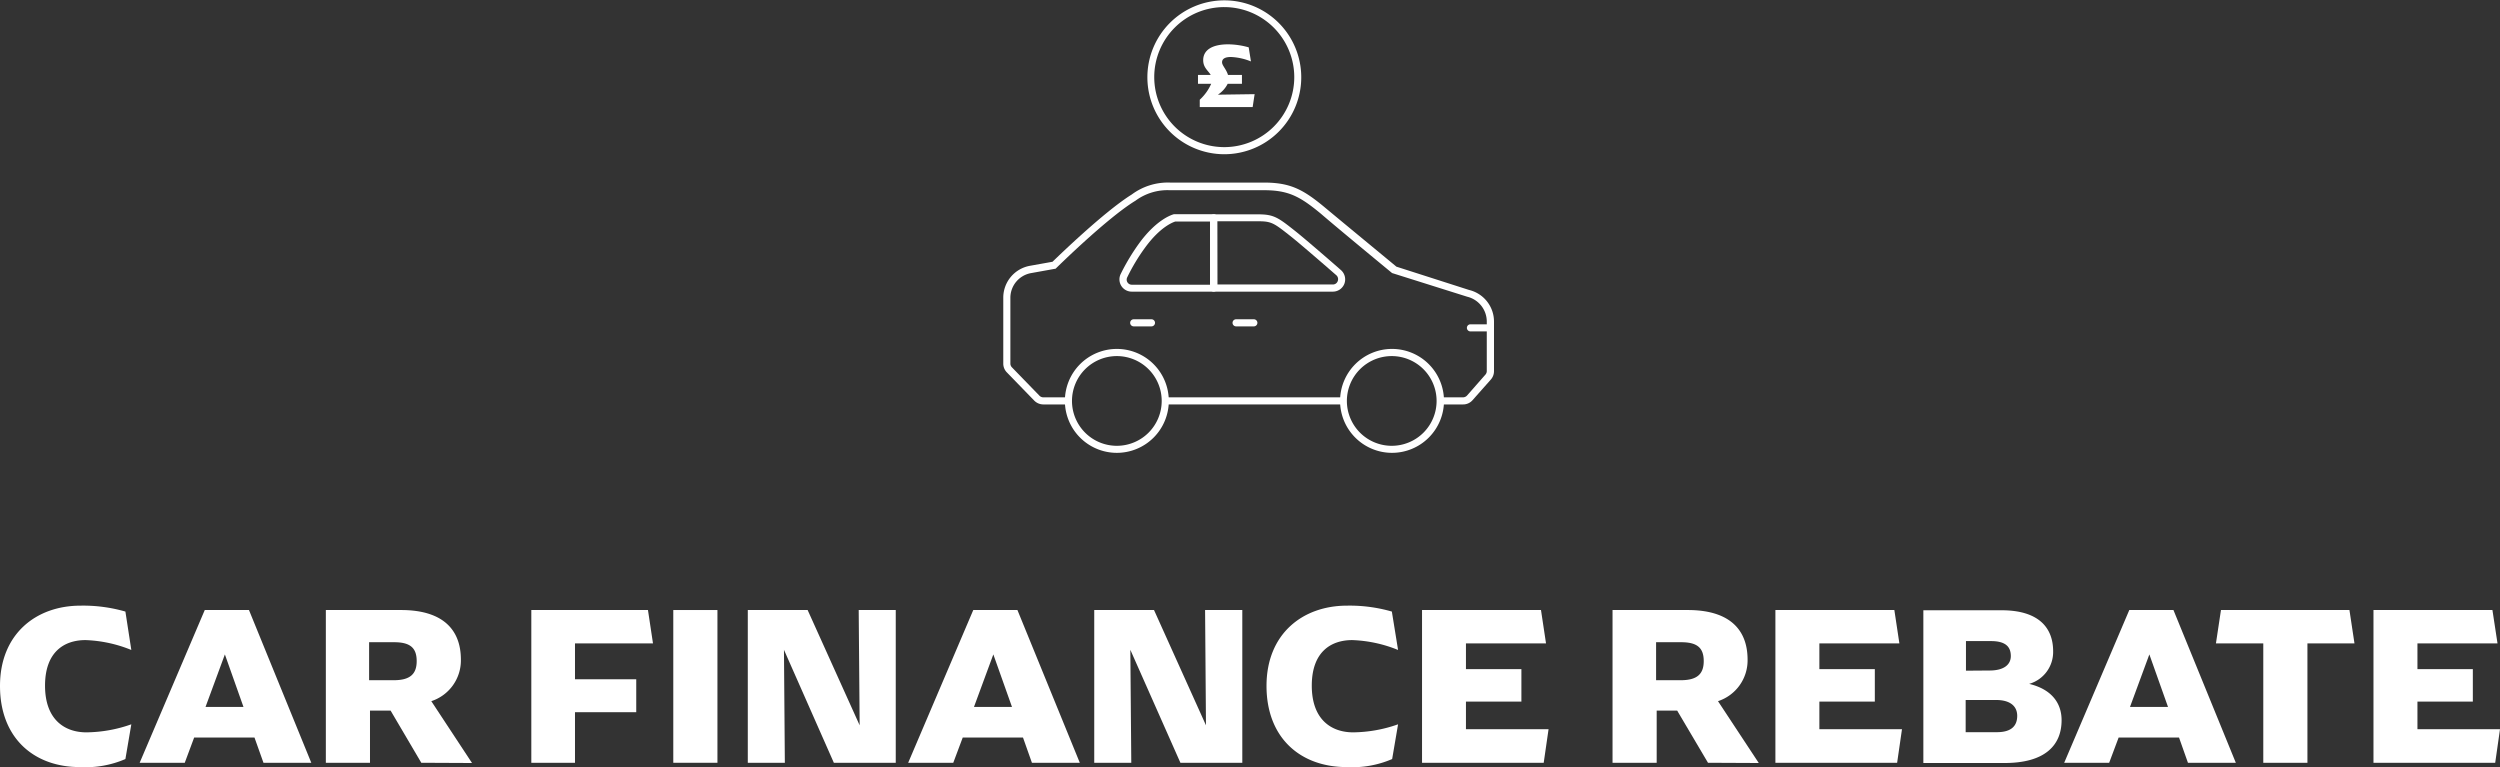
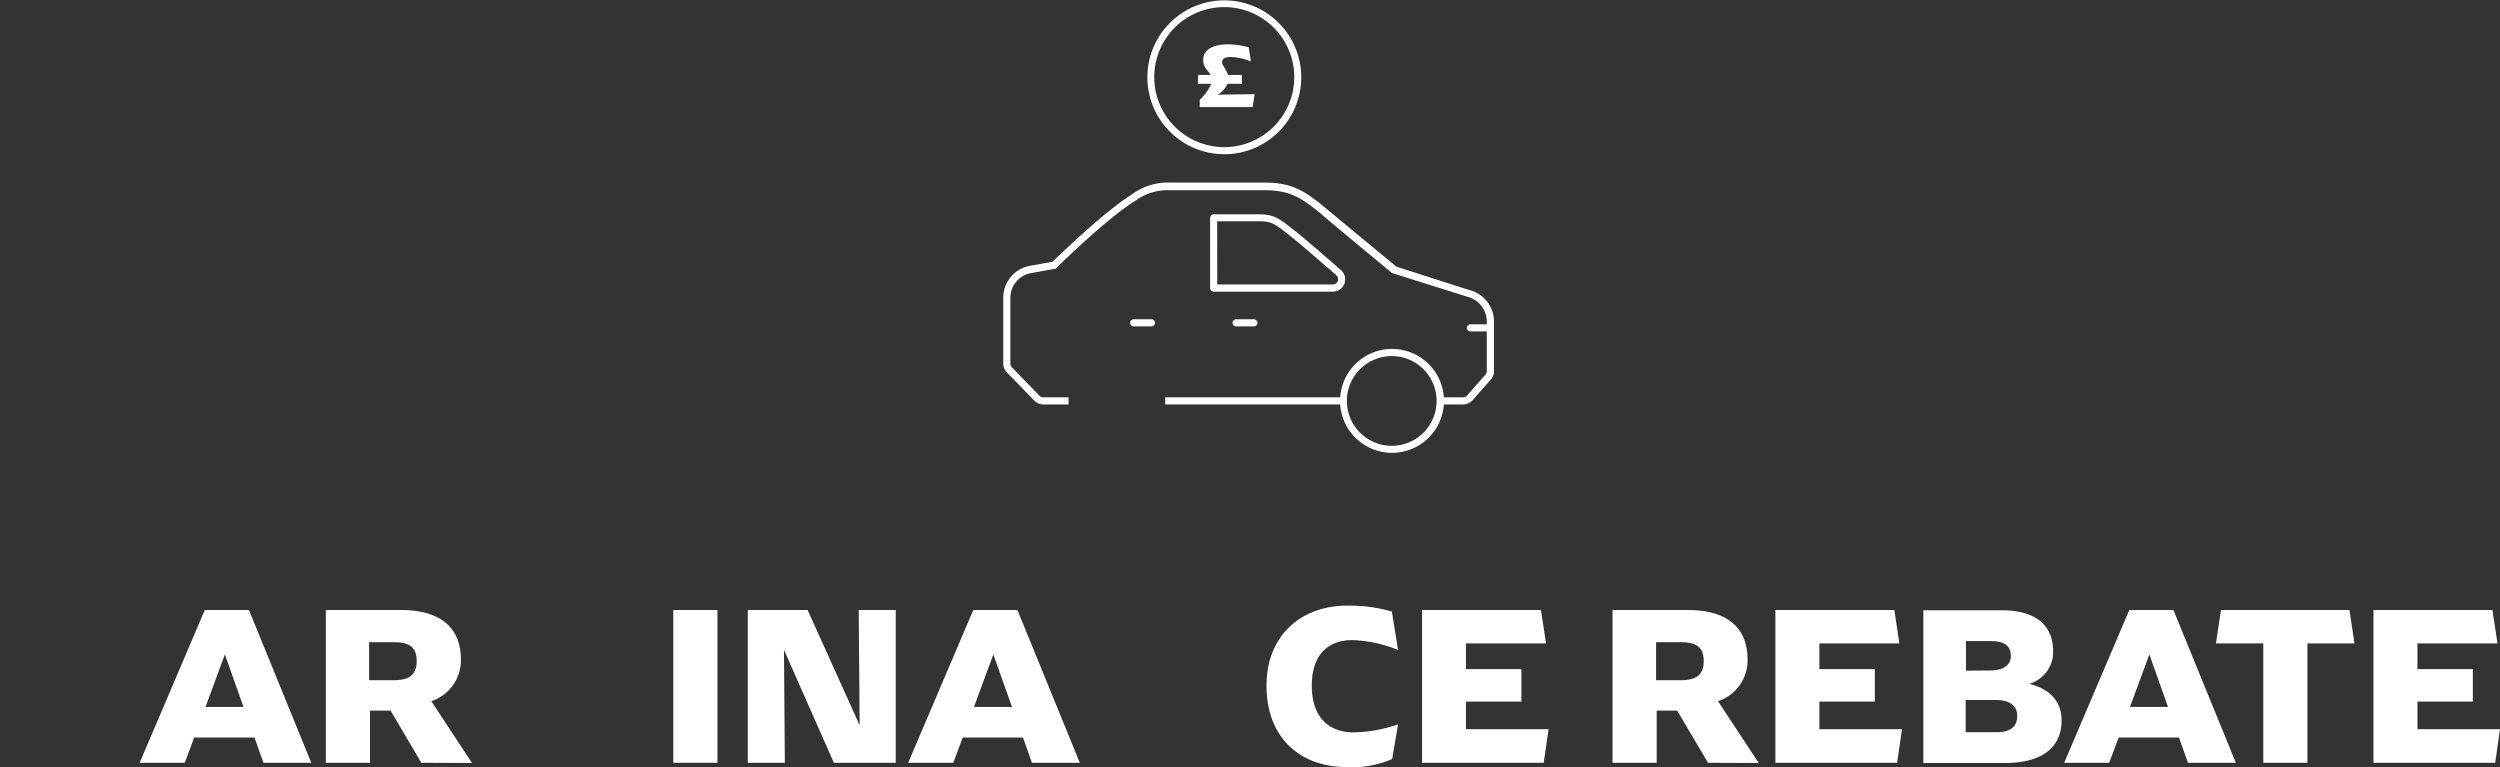
<svg xmlns="http://www.w3.org/2000/svg" viewBox="0 0 422.44 129.63">
  <rect x="0" y="0" width="422.44" height="129.63" fill="#333333" stroke="none" />
  <defs>
    <style>.cls-1{fill:#fff;}</style>
  </defs>
  <g id="Layer_2" data-name="Layer 2">
    <g id="Layer_1-2" data-name="Layer 1">
-       <path class="cls-1" d="M13.61,102.34a25.73,25.73,0,0,1,7.58,1l1,6.49a22.52,22.52,0,0,0-7.74-1.67c-3.61,0-6.84,2-6.84,7.7s3.27,7.89,7,7.89a23.37,23.37,0,0,0,7.58-1.36l-1,5.87a17,17,0,0,1-7.66,1.36C5.72,129.63,0,124.7,0,115.91S6.1,102.34,13.61,102.34Z" />
      <path class="cls-1" d="M43,124.62H32.81l-1.59,4.27H23.6l11-25.81h7.47L52.6,128.89H44.52Zm-1.86-5.17L38,110.58l-3.27,8.87Z" />
      <path class="cls-1" d="M71.19,128.89,66,120.07H62.52v8.82H55.06V103.08H67.77c6.88,0,10.11,3.15,10.11,8.4a7.25,7.25,0,0,1-5,7l6.88,10.45Zm-4.66-13.95c2.72,0,3.88-1,3.88-3.23s-1.09-3.19-3.81-3.19H62.37v6.42Z" />
-       <path class="cls-1" d="M97.16,114.78h10.35v5.56H97.16v8.55H89.78V103.08h19.71l.85,5.64H97.16Z" />
      <path class="cls-1" d="M113.77,103.08h7.46v25.81h-7.46Z" />
      <path class="cls-1" d="M151.36,103.08v25.81H140.9l-8.43-19.09.15,19.09h-6.26V103.08h10.11l8.79,19.48-.16-19.48Z" />
      <path class="cls-1" d="M172.86,124.62H162.68l-1.6,4.27h-7.62l11-25.81h7.46l10.54,25.81h-8.09ZM171,119.45l-3.15-8.87-3.27,8.87Z" />
-       <path class="cls-1" d="M209.92,103.08v25.81H199.46L191,109.8l.16,19.09h-6.26V103.08H195l8.78,19.48-.15-19.48Z" />
      <path class="cls-1" d="M227.61,102.34a25.68,25.68,0,0,1,7.58,1l1.05,6.49a22.52,22.52,0,0,0-7.74-1.67c-3.61,0-6.84,2-6.84,7.7s3.27,7.89,7,7.89a23.37,23.37,0,0,0,7.58-1.36l-1,5.87a17,17,0,0,1-7.66,1.36c-7.85,0-13.57-4.93-13.57-13.72S220.11,102.34,227.61,102.34Z" />
      <path class="cls-1" d="M261.67,123.22l-.82,5.67H240.29V103.08h20.1l.85,5.64H247.71v4.35h9.37v5.48h-9.37v4.67Z" />
      <path class="cls-1" d="M288.61,128.89l-5.21-8.82h-3.46v8.82h-7.46V103.08h12.71c6.88,0,10.11,3.15,10.11,8.4a7.25,7.25,0,0,1-5,7l6.89,10.45ZM284,114.94c2.72,0,3.89-1,3.89-3.23s-1.09-3.19-3.81-3.19h-4.24v6.42Z" />
      <path class="cls-1" d="M321.39,123.22l-.82,5.67H300V103.08h20.1l.85,5.64H307.43v4.35h9.37v5.48h-9.37v4.67Z" />
      <path class="cls-1" d="M325,103.12l13.22,0c6.22,0,8.71,2.91,8.71,6.92a5.6,5.6,0,0,1-4.05,5.52c3.73.89,5.48,3.19,5.48,6.14,0,4.2-2.76,7.23-9.64,7.23H325Zm12.44,20.6c2.49,0,3.42-1.12,3.42-2.76s-1.2-2.68-3.58-2.68h-5.13v5.44ZM336.2,113.3c2.42,0,3.58-1,3.58-2.44s-.74-2.53-3.34-2.53H332.2v5Z" />
      <path class="cls-1" d="M368.2,124.62H358l-1.6,4.27H348.8l11-25.81h7.46l10.54,25.81h-8.09Zm-1.86-5.17-3.15-8.87-3.27,8.87Z" />
      <path class="cls-1" d="M389.9,108.72v20.17h-7.46V108.72h-8l.85-5.64H397l.85,5.64Z" />
      <path class="cls-1" d="M422.44,123.22l-.81,5.67H401.06V103.08h20.1l.86,5.64H408.49v4.35h9.36v5.48h-9.36v4.67Z" />
      <path class="cls-1" d="M225.23,49.28H205.09a.61.61,0,0,1-.61-.61V36.82a.6.6,0,0,1,.61-.6h7.58c2.62,0,3.38.6,6.19,2.82,1.91,1.51,7.39,6.3,7.74,6.61a2.09,2.09,0,0,1,.57,2.29h0A2.08,2.08,0,0,1,225.23,49.28Zm-19.54-1.21h19.54a.85.85,0,0,0,.81-.56.89.89,0,0,0-.23-1c-.35-.3-5.81-5.07-7.7-6.57-2.8-2.21-3.23-2.55-5.44-2.55h-7Z" />
-       <path class="cls-1" d="M188.72,76.52a8.78,8.78,0,1,1,8.78-8.78A8.78,8.78,0,0,1,188.72,76.52Zm0-16.35a7.58,7.58,0,1,0,7.58,7.57A7.58,7.58,0,0,0,188.72,60.17Z" />
      <path class="cls-1" d="M235.17,76.52A8.78,8.78,0,1,1,244,67.74,8.79,8.79,0,0,1,235.17,76.52Zm0-16.35a7.58,7.58,0,1,0,7.58,7.57A7.58,7.58,0,0,0,235.17,60.17Z" />
      <path class="cls-1" d="M211.87,55.15h-3a.6.6,0,1,1,0-1.2h3a.6.6,0,0,1,0,1.2Z" />
      <path class="cls-1" d="M194.57,55.15h-3a.6.6,0,1,1,0-1.2h3a.6.6,0,0,1,0,1.2Z" />
      <path class="cls-1" d="M251.67,56h-3.2a.6.6,0,1,1,0-1.2h3.2a.6.6,0,1,1,0,1.2Z" />
      <rect class="cls-1" x="196.9" y="67.14" width="30.09" height="1.2" />
      <path class="cls-1" d="M247.21,68.34h-3.86v-1.2h3.86a.93.93,0,0,0,.69-.31L251,63.3a.91.91,0,0,0,.23-.61V54.3a4.33,4.33,0,0,0-3.3-4.16l-12.7-4s-9.14-7.53-12-10c-3.62-3-5.54-4-9.71-4H197.64a9.09,9.09,0,0,0-5.78,1.78l-.15.09c-4.8,3-12.86,10.93-13.2,11.26l-.13.13-4.22.76a4.24,4.24,0,0,0-3.43,4.14V61.44a.91.91,0,0,0,.27.64l4.64,4.78a.91.91,0,0,0,.66.28h4.25v1.2H176.3a2.15,2.15,0,0,1-1.53-.64l-4.64-4.78a2.11,2.11,0,0,1-.6-1.48V50.25A5.47,5.47,0,0,1,174,44.92l3.85-.69c1.14-1.1,8.64-8.36,13.27-11.29l.14-.09a10.22,10.22,0,0,1,6.43-2h15.85c4.51,0,6.67,1.14,10.48,4.33,2.73,2.28,11,9.09,11.94,9.88L248.25,49a5.49,5.49,0,0,1,4.2,5.33v8.39a2.15,2.15,0,0,1-.53,1.41l-3.12,3.52A2.1,2.1,0,0,1,247.21,68.34Z" />
-       <path class="cls-1" d="M205.09,49.28H191.26a2.07,2.07,0,0,1-1.88-3,35.82,35.82,0,0,1,3.11-5.17c3-4.11,5.61-4.85,5.9-4.92l.14,0h6.56a.6.6,0,0,1,.6.6V48.67A.6.6,0,0,1,205.09,49.28Zm-6.48-11.85c-.4.12-2.57.9-5.14,4.44a32.59,32.59,0,0,0-3,5,.86.86,0,0,0,.78,1.24h13.22V37.43Z" />
      <path class="cls-1" d="M206.88,26.06a13,13,0,1,1,13-13A13,13,0,0,1,206.88,26.06Zm0-24.86A11.83,11.83,0,1,0,218.7,13,11.84,11.84,0,0,0,206.88,1.2Z" />
      <path class="cls-1" d="M212,15.91l-.33,2.18h-8.94V16.85a8,8,0,0,0,1.93-2.69h-2.23v-1.5h2.15c-.41-.71-1.27-1.23-1.27-2.49,0-1.71,1.5-2.68,4.23-2.68A13.3,13.3,0,0,1,211,8l.38,2.38A10.13,10.13,0,0,0,208,9.63q-1.5,0-1.5.9c0,.54.72,1.17,1,2.13h2.36v1.5h-2.41A4.76,4.76,0,0,1,205.79,16Z" />
    </g>
  </g>
</svg>